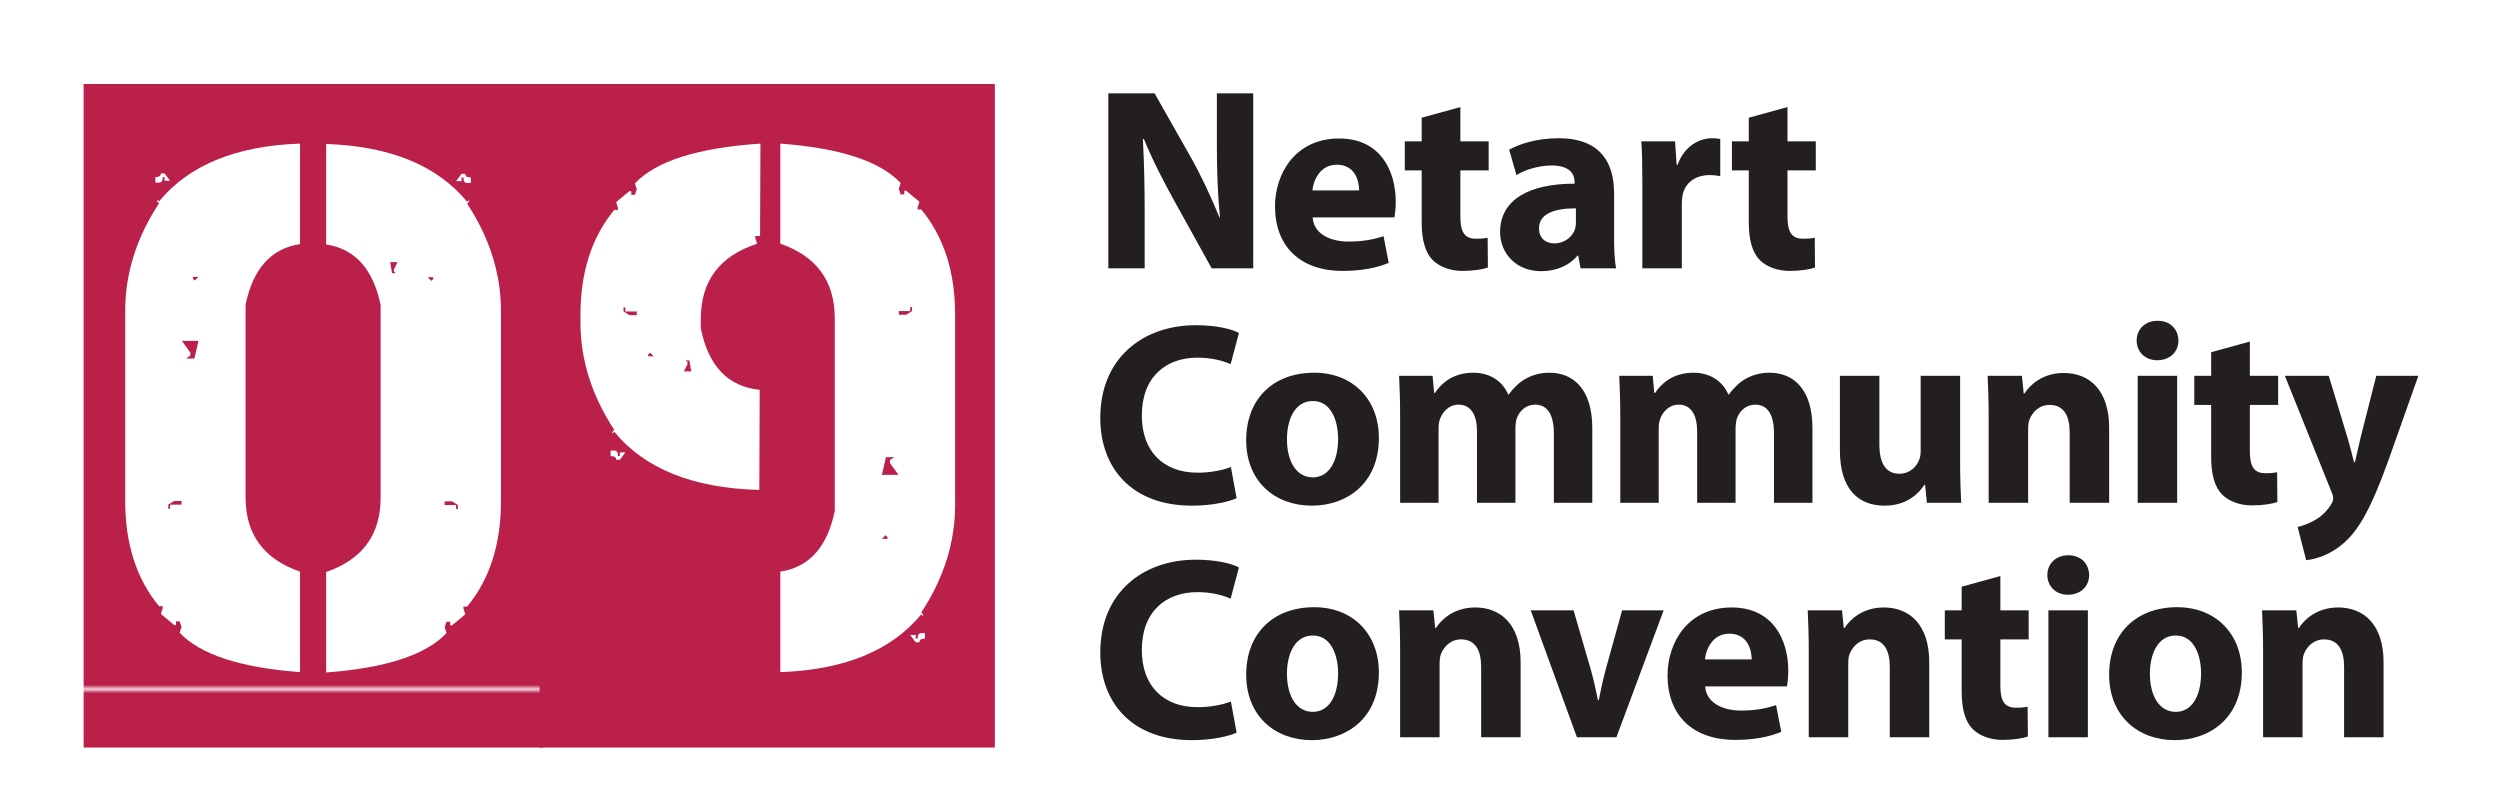
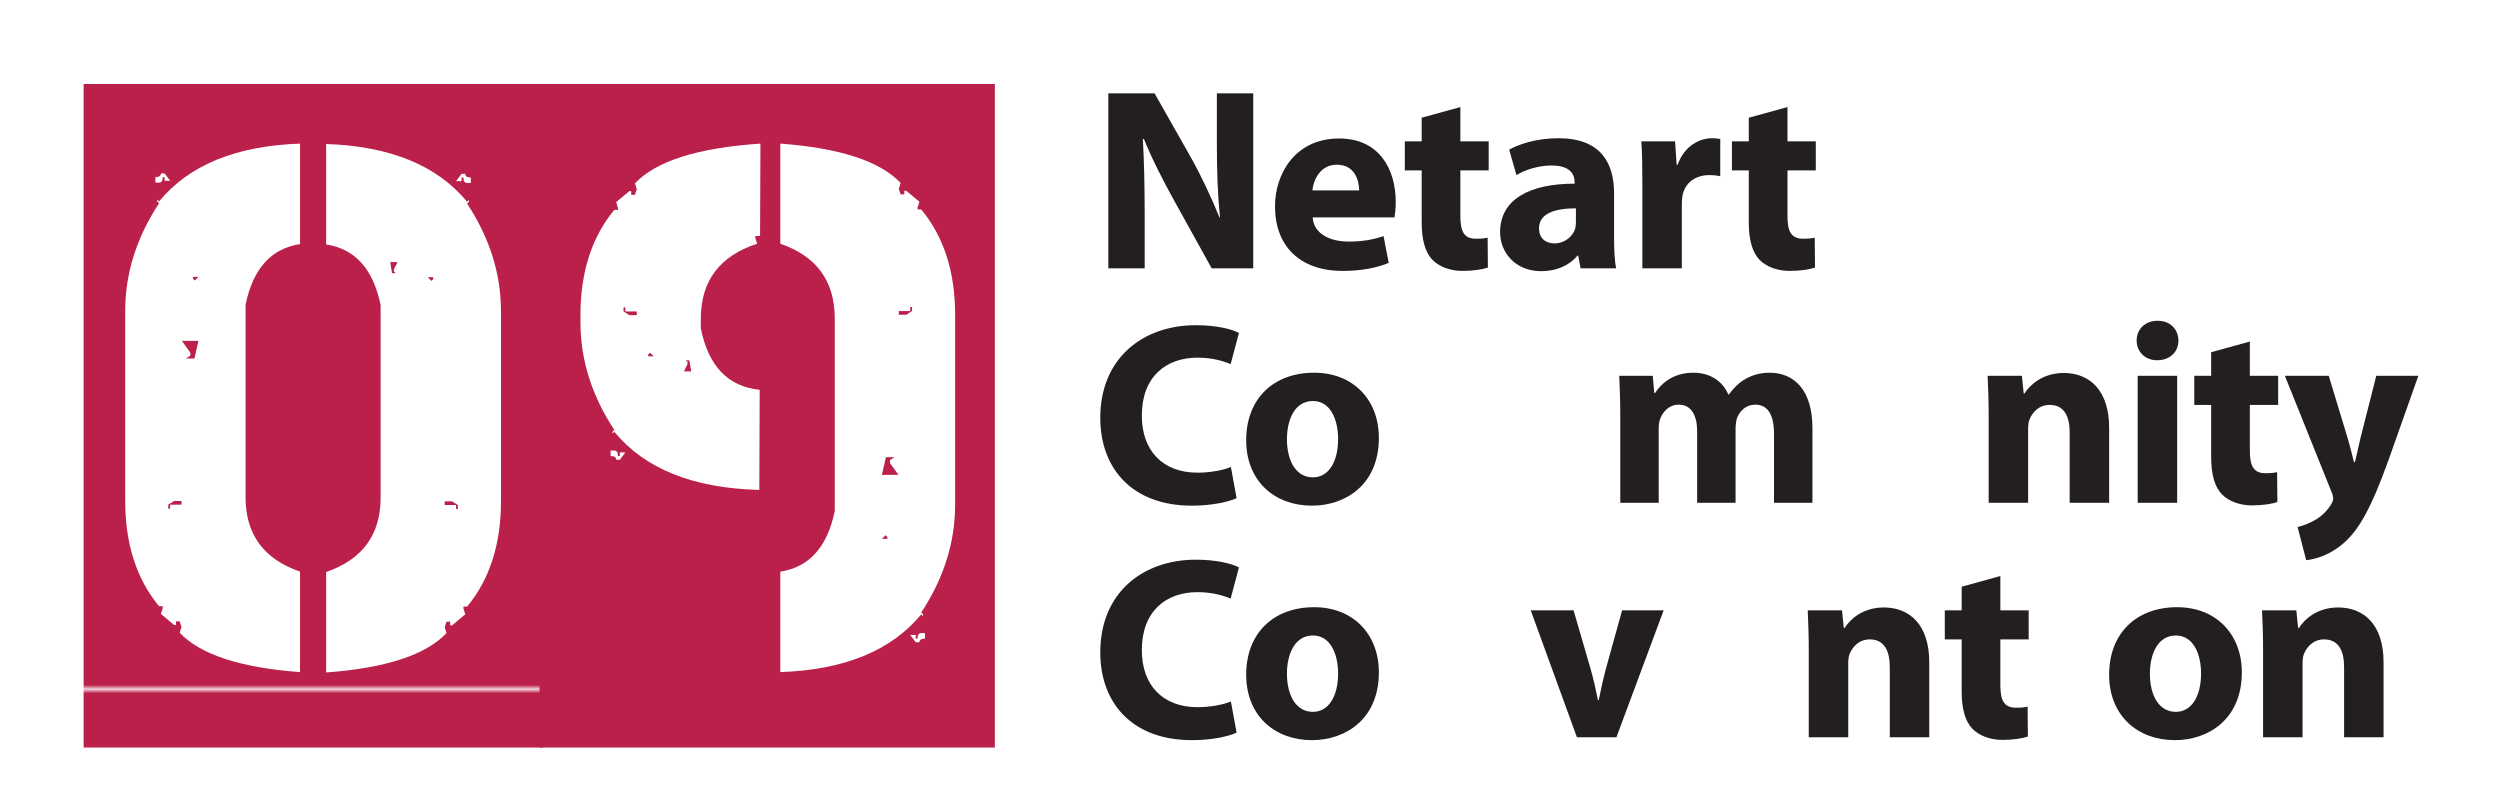
<svg xmlns="http://www.w3.org/2000/svg" xmlns:ns1="http://sodipodi.sourceforge.net/DTD/sodipodi-0.dtd" xmlns:ns2="http://www.inkscape.org/namespaces/inkscape" id="svg2403" ns1:version="0.32" ns2:version="0.46" width="744.1" height="241.785" xml:space="preserve" ns1:docname="LogoNcc09Print.svg" ns2:output_extension="org.inkscape.output.svg.inkscape">
  <defs id="defs2406">
    <ns2:perspective ns1:type="inkscape:persp3d" ns2:vp_x="0 : 526.18109 : 1" ns2:vp_y="0 : 1000 : 0" ns2:vp_z="744.09448 : 526.18109 : 1" ns2:persp3d-origin="372.04724 : 350.78739 : 1" id="perspective2410" />
    <clipPath clipPathUnits="userSpaceOnUse" id="clipPath2418">
      <path d="M 0,193.428 L 595.28,193.428 L 595.28,0 L 0,0 L 0,193.428 z" id="path2420" />
    </clipPath>
    <pattern patternTransform="translate(0,-648.461)" patternUnits="userSpaceOnUse" x="0" y="0" width="254" height="263.169" id="pattern2520">
      <path d="M 254,0 L 0,0 L 0,263.169 L 254,263.169 L 254,0 z" style="fill:#bb204b;fill-opacity:1;fill-rule:nonzero;stroke:none" id="path2522" />
    </pattern>
    <pattern patternTransform="translate(0,-648.461)" patternUnits="userSpaceOnUse" x="0" y="0" width="254" height="263.169" id="pattern2528">
      <path d="M 254,0 L 0,0 L 0,263.169 L 254,263.169 L 254,0 z" style="fill:#bb204b;fill-opacity:1;fill-rule:nonzero;stroke:none" id="path2530" />
    </pattern>
  </defs>
  <ns1:namedview ns2:window-height="719" ns2:window-width="641" ns2:pageshadow="2" ns2:pageopacity="0.0" guidetolerance="10.0" gridtolerance="10.0" objecttolerance="10.0" borderopacity="1.0" bordercolor="#666666" pagecolor="#ffffff" id="base" showgrid="false" ns2:zoom="0.7431797" ns2:cx="372.04999" ns2:cy="120.8925" ns2:window-x="0" ns2:window-y="49" ns2:current-layer="g2412" />
  <g id="g2412" ns2:groupmode="layer" ns2:label="LogoNcc09Print" transform="matrix(1.25,0,0,-1.25,0,241.785)">
    <g id="g2414">
      <g id="g2416" clip-path="url(#clipPath2418)">
        <g id="g2422" transform="translate(263.906,129.539)">
          <path d="M 0,0 L 0,41.673 L 11.006,41.673 L 19.662,26.402 C 22.135,22.011 24.546,16.817 26.464,12.119 L 26.587,12.119 C 26.03,17.621 25.845,23.248 25.845,29.555 L 25.845,41.673 L 34.501,41.673 L 34.501,0 L 24.608,0 L 15.705,16.076 C 13.231,20.527 10.449,25.907 8.47,30.791 L 8.223,30.791 C 8.533,25.227 8.656,19.352 8.656,12.552 L 8.656,0 L 0,0 z" style="fill:#231f20;fill-opacity:1;fill-rule:nonzero;stroke:none" id="path2424" />
        </g>
        <g id="g2426" transform="translate(323.626,148.087)">
          <path d="M 0,0 C 0,2.287 -0.989,6.122 -5.318,6.122 C -9.275,6.122 -10.882,2.473 -11.13,0 L 0,0 z M -11.067,-6.43 C -10.822,-10.326 -6.925,-12.18 -2.536,-12.18 C 0.68,-12.18 3.277,-11.748 5.811,-10.882 L 7.047,-17.251 C 3.957,-18.549 0.185,-19.167 -3.897,-19.167 C -14.159,-19.167 -20.033,-13.231 -20.033,-3.771 C -20.033,3.896 -15.273,12.366 -4.762,12.366 C 5.007,12.366 8.718,4.76 8.718,-2.721 C 8.718,-4.328 8.531,-5.75 8.408,-6.43 L -11.067,-6.43 z" style="fill:#231f20;fill-opacity:1;fill-rule:nonzero;stroke:none" id="path2428" />
        </g>
        <g id="g2430" transform="translate(347.732,167.934)">
          <path d="M 0,0 L 0,-8.161 L 6.74,-8.161 L 6.74,-15.086 L 0,-15.086 L 0,-26.03 C 0,-29.678 0.927,-31.347 3.71,-31.347 C 5.009,-31.347 5.628,-31.285 6.492,-31.1 L 6.555,-38.209 C 5.379,-38.643 3.093,-39.014 0.494,-39.014 C -2.535,-39.014 -5.069,-37.962 -6.615,-36.417 C -8.347,-34.625 -9.211,-31.718 -9.211,-27.452 L -9.211,-15.086 L -13.23,-15.086 L -13.23,-8.161 L -9.211,-8.161 L -9.211,-2.534 L 0,0 z" style="fill:#231f20;fill-opacity:1;fill-rule:nonzero;stroke:none" id="path2432" />
        </g>
        <g id="g2434" transform="translate(375.243,143.822)">
          <path d="M 0,0 C -4.946,0 -8.781,-1.175 -8.781,-4.762 C -8.781,-7.172 -7.173,-8.348 -5.071,-8.348 C -2.783,-8.348 -0.805,-6.802 -0.186,-4.885 C -0.063,-4.391 0,-3.834 0,-3.277 L 0,0 z M 9.088,-6.987 C 9.088,-9.832 9.213,-12.613 9.583,-14.283 L 1.111,-14.283 L 0.555,-11.254 L 0.37,-11.254 C -1.608,-13.665 -4.699,-14.964 -8.286,-14.964 C -14.407,-14.964 -18.055,-10.512 -18.055,-5.688 C -18.055,2.164 -11.007,5.873 -0.31,5.873 L -0.31,6.244 C -0.31,7.914 -1.175,10.201 -5.813,10.201 C -8.903,10.201 -12.181,9.15 -14.159,7.914 L -15.891,13.972 C -13.79,15.147 -9.646,16.693 -4.143,16.693 C 5.936,16.693 9.088,10.757 9.088,3.585 L 9.088,-6.987 z" style="fill:#231f20;fill-opacity:1;fill-rule:nonzero;stroke:none" id="path2436" />
        </g>
        <g id="g2438" transform="translate(391.065,149.819)">
          <path d="M 0,0 C 0,4.452 -0.063,7.358 -0.247,9.954 L 7.79,9.954 L 8.161,4.39 L 8.409,4.39 C 9.955,8.842 13.603,10.696 16.57,10.696 C 17.435,10.696 17.869,10.634 18.549,10.511 L 18.549,1.67 C 17.807,1.792 17.065,1.917 16.014,1.917 C 12.551,1.917 10.2,0.061 9.583,-2.844 C 9.46,-3.463 9.398,-4.205 9.398,-4.946 L 9.398,-20.28 L 0,-20.28 L 0,0 z" style="fill:#231f20;fill-opacity:1;fill-rule:nonzero;stroke:none" id="path2440" />
        </g>
        <g id="g2442" transform="translate(425.622,167.934)">
          <path d="M 0,0 L 0,-8.161 L 6.739,-8.161 L 6.739,-15.086 L 0,-15.086 L 0,-26.03 C 0,-29.678 0.929,-31.347 3.709,-31.347 C 5.009,-31.347 5.626,-31.285 6.492,-31.1 L 6.555,-38.209 C 5.38,-38.643 3.092,-39.014 0.494,-39.014 C -2.534,-39.014 -5.069,-37.962 -6.615,-36.417 C -8.347,-34.625 -9.214,-31.718 -9.214,-27.452 L -9.214,-15.086 L -13.23,-15.086 L -13.23,-8.161 L -9.214,-8.161 L -9.214,-2.534 L 0,0 z" style="fill:#231f20;fill-opacity:1;fill-rule:nonzero;stroke:none" id="path2444" />
        </g>
        <g id="g2446" transform="translate(294.45,74.816)">
          <path d="M 0,0 C -1.669,-0.802 -5.626,-1.792 -10.635,-1.792 C -25.042,-1.792 -32.461,7.234 -32.461,19.105 C -32.461,33.327 -22.321,41.179 -9.708,41.179 C -4.824,41.179 -1.112,40.252 0.557,39.324 L -1.422,31.905 C -3.277,32.708 -5.936,33.45 -9.336,33.45 C -16.755,33.45 -22.568,28.937 -22.568,19.663 C -22.568,11.316 -17.622,6.06 -9.275,6.06 C -6.368,6.06 -3.277,6.617 -1.361,7.419 L 0,0 z" style="fill:#231f20;fill-opacity:1;fill-rule:nonzero;stroke:none" id="path2448" />
        </g>
        <g id="g2450" transform="translate(306.437,88.853)">
          <path d="M 0,0 C 0,-5.194 2.165,-9.09 6.185,-9.09 C 9.893,-9.09 12.181,-5.441 12.181,0.063 C 12.181,4.514 10.449,9.088 6.185,9.088 C 1.732,9.088 0,4.452 0,0 M 21.889,0.308 C 21.889,-10.759 14.036,-15.829 5.936,-15.829 C -2.906,-15.829 -9.706,-10.018 -9.706,-0.248 C -9.706,9.583 -3.275,15.828 6.492,15.828 C 15.705,15.828 21.889,9.459 21.889,0.308" style="fill:#231f20;fill-opacity:1;fill-rule:nonzero;stroke:none" id="path2452" />
        </g>
        <g id="g2454" transform="translate(333.388,94.294)">
-           <path d="M 0,0 C 0,3.771 -0.124,6.925 -0.247,9.646 L 7.728,9.646 L 8.1,5.563 L 8.284,5.563 C 9.583,7.542 12.304,10.387 17.436,10.387 C 21.393,10.387 24.423,8.346 25.722,5.194 L 25.844,5.194 C 27.019,6.8 28.317,8.037 29.801,8.903 C 31.47,9.831 33.326,10.387 35.552,10.387 C 41.362,10.387 45.754,6.306 45.754,-2.783 L 45.754,-20.59 L 36.604,-20.59 L 36.604,-4.144 C 36.604,0.248 35.182,2.782 32.151,2.782 C 29.926,2.782 28.441,1.297 27.762,-0.495 C 27.575,-1.176 27.452,-2.103 27.452,-2.906 L 27.452,-20.59 L 18.302,-20.59 L 18.302,-3.587 C 18.302,0.185 16.94,2.782 13.912,2.782 C 11.5,2.782 10.078,0.927 9.521,-0.557 C 9.211,-1.299 9.151,-2.166 9.151,-2.968 L 9.151,-20.59 L 0,-20.59 L 0,0 z" style="fill:#231f20;fill-opacity:1;fill-rule:nonzero;stroke:none" id="path2456" />
-         </g>
+           </g>
        <g id="g2458" transform="translate(385.808,94.294)">
          <path d="M 0,0 C 0,3.771 -0.125,6.925 -0.247,9.646 L 7.728,9.646 L 8.099,5.563 L 8.284,5.563 C 9.583,7.542 12.304,10.387 17.435,10.387 C 21.392,10.387 24.422,8.346 25.721,5.194 L 25.844,5.194 C 27.018,6.8 28.316,8.037 29.801,8.903 C 31.47,9.831 33.325,10.387 35.552,10.387 C 41.362,10.387 45.754,6.306 45.754,-2.783 L 45.754,-20.59 L 36.603,-20.59 L 36.603,-4.144 C 36.603,0.248 35.182,2.782 32.151,2.782 C 29.926,2.782 28.441,1.297 27.762,-0.495 C 27.575,-1.176 27.452,-2.103 27.452,-2.906 L 27.452,-20.59 L 18.302,-20.59 L 18.302,-3.587 C 18.302,0.185 16.94,2.782 13.912,2.782 C 11.499,2.782 10.077,0.927 9.521,-0.557 C 9.211,-1.299 9.15,-2.166 9.15,-2.968 L 9.15,-20.59 L 0,-20.59 L 0,0 z" style="fill:#231f20;fill-opacity:1;fill-rule:nonzero;stroke:none" id="path2460" />
        </g>
        <g id="g2462" transform="translate(466.729,83.412)">
-           <path d="M 0,0 C 0,-3.957 0.124,-7.172 0.249,-9.708 L -7.915,-9.708 L -8.347,-5.441 L -8.532,-5.441 C -9.706,-7.297 -12.552,-10.388 -17.992,-10.388 C -24.175,-10.388 -28.627,-6.555 -28.627,2.781 L -28.627,20.527 L -19.229,20.527 L -19.229,4.265 C -19.229,-0.125 -17.808,-2.783 -14.468,-2.783 C -11.872,-2.783 -10.325,-0.989 -9.769,0.495 C -9.521,1.051 -9.398,1.731 -9.398,2.535 L -9.398,20.527 L 0,20.527 L 0,0 z" style="fill:#231f20;fill-opacity:1;fill-rule:nonzero;stroke:none" id="path2464" />
-         </g>
+           </g>
        <g id="g2466" transform="translate(473.525,94.294)">
          <path d="M 0,0 C 0,3.771 -0.125,6.925 -0.247,9.646 L 7.914,9.646 L 8.347,5.441 L 8.531,5.441 C 9.768,7.419 12.798,10.325 17.869,10.325 C 24.05,10.325 28.688,6.183 28.688,-2.721 L 28.688,-20.59 L 19.291,-20.59 L 19.291,-3.834 C 19.291,0.063 17.93,2.72 14.529,2.72 C 11.934,2.72 10.388,0.927 9.706,-0.804 C 9.46,-1.421 9.398,-2.288 9.398,-3.155 L 9.398,-20.59 L 0,-20.59 L 0,0 z" style="fill:#231f20;fill-opacity:1;fill-rule:nonzero;stroke:none" id="path2468" />
        </g>
        <path d="M 509.009,103.939 L 518.406,103.939 L 518.406,73.704 L 509.009,73.704 L 509.009,103.939 z M 518.717,112.348 C 518.717,109.75 516.798,107.649 513.646,107.649 C 510.678,107.649 508.762,109.75 508.762,112.348 C 508.762,115.006 510.74,117.047 513.77,117.047 C 516.798,117.047 518.654,115.006 518.717,112.348" style="fill:#231f20;fill-opacity:1;fill-rule:nonzero;stroke:none" id="path2470" />
        <g id="g2472" transform="translate(535.715,112.101)">
          <path d="M 0,0 L 0,-8.161 L 6.74,-8.161 L 6.74,-15.086 L 0,-15.086 L 0,-26.03 C 0,-29.678 0.929,-31.349 3.71,-31.349 C 5.009,-31.349 5.626,-31.287 6.493,-31.1 L 6.555,-38.211 C 5.381,-38.644 3.093,-39.014 0.495,-39.014 C -2.533,-39.014 -5.068,-37.964 -6.615,-36.418 C -8.347,-34.625 -9.213,-31.719 -9.213,-27.452 L -9.213,-15.086 L -13.23,-15.086 L -13.23,-8.161 L -9.213,-8.161 L -9.213,-2.535 L 0,0 z" style="fill:#231f20;fill-opacity:1;fill-rule:nonzero;stroke:none" id="path2474" />
        </g>
        <g id="g2476" transform="translate(554.505,103.939)">
          <path d="M 0,0 L 4.515,-14.901 C 5.009,-16.633 5.628,-18.921 5.998,-20.527 L 6.246,-20.527 C 6.617,-18.858 7.112,-16.633 7.545,-14.839 L 11.314,0 L 21.332,0 L 14.282,-19.91 C 9.955,-31.966 7.05,-36.728 3.649,-39.756 C 0.433,-42.601 -3.029,-43.653 -5.378,-43.9 L -7.419,-35.986 C -6.243,-35.738 -4.759,-35.182 -3.337,-34.377 C -1.916,-33.635 -0.308,-32.091 0.558,-30.607 C 0.867,-30.112 1.052,-29.618 1.052,-29.246 C 1.052,-28.874 0.989,-28.442 0.682,-27.7 L -10.449,0 L 0,0 z" style="fill:#231f20;fill-opacity:1;fill-rule:nonzero;stroke:none" id="path2478" />
        </g>
        <g id="g2480" transform="translate(294.45,18.981)">
          <path d="M 0,0 C -1.669,-0.802 -5.626,-1.792 -10.635,-1.792 C -25.042,-1.792 -32.461,7.234 -32.461,19.105 C -32.461,33.327 -22.321,41.179 -9.708,41.179 C -4.824,41.179 -1.112,40.252 0.557,39.325 L -1.422,31.906 C -3.277,32.708 -5.936,33.45 -9.336,33.45 C -16.755,33.45 -22.568,28.938 -22.568,19.663 C -22.568,11.316 -17.622,6.06 -9.275,6.06 C -6.368,6.06 -3.277,6.617 -1.361,7.419 L 0,0 z" style="fill:#231f20;fill-opacity:1;fill-rule:nonzero;stroke:none" id="path2482" />
        </g>
        <g id="g2484" transform="translate(306.437,33.018)">
          <path d="M 0,0 C 0,-5.194 2.165,-9.09 6.185,-9.09 C 9.893,-9.09 12.181,-5.441 12.181,0.063 C 12.181,4.514 10.449,9.088 6.185,9.088 C 1.732,9.088 0,4.452 0,0 M 21.889,0.308 C 21.889,-10.759 14.036,-15.828 5.936,-15.828 C -2.906,-15.828 -9.706,-10.017 -9.706,-0.247 C -9.706,9.583 -3.275,15.829 6.492,15.829 C 15.705,15.829 21.889,9.46 21.889,0.308" style="fill:#231f20;fill-opacity:1;fill-rule:nonzero;stroke:none" id="path2486" />
        </g>
        <g id="g2488" transform="translate(333.388,38.459)">
-           <path d="M 0,0 C 0,3.771 -0.124,6.925 -0.247,9.646 L 7.914,9.646 L 8.347,5.441 L 8.531,5.441 C 9.769,7.419 12.799,10.325 17.869,10.325 C 24.051,10.325 28.689,6.183 28.689,-2.72 L 28.689,-20.589 L 19.291,-20.589 L 19.291,-3.834 C 19.291,0.063 17.93,2.721 14.529,2.721 C 11.934,2.721 10.388,0.927 9.706,-0.804 C 9.461,-1.421 9.398,-2.288 9.398,-3.155 L 9.398,-20.589 L 0,-20.589 L 0,0 z" style="fill:#231f20;fill-opacity:1;fill-rule:nonzero;stroke:none" id="path2490" />
-         </g>
+           </g>
        <g id="g2492" transform="translate(374.685,48.104)">
          <path d="M 0,0 L 4.079,-14.035 C 4.821,-16.633 5.315,-18.981 5.811,-21.394 L 5.995,-21.394 C 6.49,-18.921 6.984,-16.633 7.664,-14.035 L 11.562,0 L 21.454,0 L 10.2,-30.235 L 0.802,-30.235 L -10.203,0 L 0,0 z" style="fill:#231f20;fill-opacity:1;fill-rule:nonzero;stroke:none" id="path2494" />
        </g>
        <g id="g2496" transform="translate(417.092,36.417)">
-           <path d="M 0,0 C 0,2.289 -0.989,6.121 -5.318,6.121 C -9.275,6.121 -10.882,2.474 -11.129,0 L 0,0 z M -11.066,-6.43 C -10.821,-10.325 -6.925,-12.181 -2.535,-12.181 C 0.68,-12.181 3.278,-11.746 5.812,-10.882 L 7.048,-17.25 C 3.957,-18.548 0.186,-19.166 -3.896,-19.166 C -14.159,-19.166 -20.032,-13.23 -20.032,-3.772 C -20.032,3.895 -15.272,12.366 -4.761,12.366 C 5.007,12.366 8.719,4.762 8.719,-2.72 C 8.719,-4.327 8.532,-5.75 8.409,-6.43 L -11.066,-6.43 z" style="fill:#231f20;fill-opacity:1;fill-rule:nonzero;stroke:none" id="path2498" />
-         </g>
+           </g>
        <g id="g2500" transform="translate(430.688,38.459)">
          <path d="M 0,0 C 0,3.771 -0.124,6.925 -0.247,9.646 L 7.914,9.646 L 8.347,5.441 L 8.532,5.441 C 9.769,7.419 12.799,10.325 17.867,10.325 C 24.053,10.325 28.689,6.183 28.689,-2.72 L 28.689,-20.589 L 19.291,-20.589 L 19.291,-3.834 C 19.291,0.063 17.93,2.721 14.53,2.721 C 11.932,2.721 10.388,0.927 9.708,-0.804 C 9.459,-1.421 9.398,-2.288 9.398,-3.155 L 9.398,-20.589 L 0,-20.589 L 0,0 z" style="fill:#231f20;fill-opacity:1;fill-rule:nonzero;stroke:none" id="path2502" />
        </g>
        <g id="g2504" transform="translate(476.31,56.266)">
          <path d="M 0,0 L 0,-8.162 L 6.739,-8.162 L 6.739,-15.086 L 0,-15.086 L 0,-26.031 C 0,-29.678 0.927,-31.349 3.709,-31.349 C 5.008,-31.349 5.628,-31.287 6.492,-31.1 L 6.555,-38.211 C 5.378,-38.644 3.092,-39.014 0.494,-39.014 C -2.536,-39.014 -5.069,-37.964 -6.615,-36.418 C -8.347,-34.625 -9.212,-31.719 -9.212,-27.453 L -9.212,-15.086 L -13.23,-15.086 L -13.23,-8.162 L -9.212,-8.162 L -9.212,-2.536 L 0,0 z" style="fill:#231f20;fill-opacity:1;fill-rule:nonzero;stroke:none" id="path2506" />
        </g>
-         <path d="M 487.747,48.104 L 497.145,48.104 L 497.145,17.869 L 487.747,17.869 L 487.747,48.104 z M 497.455,56.513 C 497.455,53.915 495.537,51.814 492.384,51.814 C 489.416,51.814 487.5,53.915 487.5,56.513 C 487.5,59.171 489.479,61.212 492.509,61.212 C 495.537,61.212 497.393,59.171 497.455,56.513" style="fill:#231f20;fill-opacity:1;fill-rule:nonzero;stroke:none" id="path2508" />
        <g id="g2510" transform="translate(511.916,33.018)">
          <path d="M 0,0 C 0,-5.194 2.166,-9.09 6.185,-9.09 C 9.893,-9.09 12.181,-5.441 12.181,0.063 C 12.181,4.514 10.449,9.088 6.185,9.088 C 1.733,9.088 0,4.452 0,0 M 21.889,0.308 C 21.889,-10.759 14.037,-15.828 5.936,-15.828 C -2.905,-15.828 -9.706,-10.017 -9.706,-0.247 C -9.706,9.583 -3.275,15.829 6.492,15.829 C 15.706,15.829 21.889,9.46 21.889,0.308" style="fill:#231f20;fill-opacity:1;fill-rule:nonzero;stroke:none" id="path2512" />
        </g>
        <g id="g2514" transform="translate(538.868,38.459)">
          <path d="M 0,0 C 0,3.771 -0.125,6.925 -0.248,9.646 L 7.914,9.646 L 8.346,5.441 L 8.531,5.441 C 9.768,7.419 12.798,10.325 17.869,10.325 C 24.05,10.325 28.688,6.183 28.688,-2.72 L 28.688,-20.589 L 19.29,-20.589 L 19.29,-3.834 C 19.29,0.063 17.929,2.721 14.529,2.721 C 11.934,2.721 10.387,0.927 9.705,-0.804 C 9.46,-1.421 9.397,-2.288 9.397,-3.155 L 9.397,-20.589 L 0,-20.589 L 0,0 z" style="fill:#231f20;fill-opacity:1;fill-rule:nonzero;stroke:none" id="path2516" />
        </g>
        <g id="g2518" transform="translate(108.596,150.293)">
          <path d="M 0,0 L 1.314,0 L 1.314,0.876 L 1.753,0.876 C 1.753,0 2.045,-0.438 2.629,-0.438 L 3.505,-0.438 L 3.505,0.876 C 2.629,0.876 2.191,1.168 2.191,1.752 L 1.314,1.752 L 0,0 z M -0.964,-76.24 L 0.438,-77.117 L 0.438,-78.081 L 0,-78.081 L 0,-77.117 L -2.716,-77.117 L -2.716,-76.24 L -0.964,-76.24 z M -5.433,-22.872 L -5.433,-23.31 L -5.871,-23.749 L -6.748,-22.872 L -5.433,-22.872 z M -13.934,-19.279 L -14.81,-21.032 L -14.81,-21.47 L -14.372,-21.908 L -15.248,-21.908 L -15.686,-19.279 L -13.934,-19.279 z M -30.934,-15.073 C -24.04,-16.125 -19.717,-20.944 -17.964,-29.532 L -17.964,-75.364 C -17.964,-84.186 -22.288,-90.086 -30.934,-93.065 L -30.934,-116.989 C -16.738,-115.938 -7.186,-112.812 -2.278,-107.612 L -2.716,-106.21 L -2.278,-104.896 L -1.402,-104.896 L -1.402,-105.772 L -0.964,-105.772 L 2.191,-103.143 L 1.753,-101.741 L 1.753,-101.303 L 2.629,-101.303 C 8.004,-94.818 10.691,-86.464 10.691,-76.24 L 10.691,-30.934 C 10.691,-22.054 8.004,-13.526 2.629,-5.346 L 3.067,-4.908 L 3.067,-4.469 L 2.629,-4.908 C -4.499,3.738 -15.686,8.325 -30.934,8.851 L -30.934,-15.073 z M -61.342,-22.785 L -62.219,-23.661 L -62.657,-23.223 L -62.657,-22.785 L -61.342,-22.785 z M -61.342,-38.033 L -62.306,-42.239 L -64.322,-42.239 L -63.271,-41.538 L -63.271,-40.837 L -65.286,-38.033 L -61.342,-38.033 z M -65.374,-76.152 L -65.374,-77.029 L -68.09,-77.029 L -68.09,-77.993 L -68.528,-77.993 L -68.528,-77.029 L -67.126,-76.152 L -65.374,-76.152 z M -69.404,1.84 L -70.281,1.84 C -70.281,1.256 -70.719,0.964 -71.595,0.964 L -71.595,-0.351 L -70.719,-0.351 C -70.135,-0.351 -69.843,0.087 -69.843,0.964 L -69.404,0.964 L -69.404,0.087 L -68.09,0.087 L -69.404,1.84 z M -37.156,8.938 C -52.404,8.413 -63.592,3.826 -70.719,-4.82 L -71.157,-4.382 L -71.157,-4.82 L -70.719,-5.258 C -76.094,-13.438 -78.781,-21.967 -78.781,-30.847 L -78.781,-76.152 C -78.781,-86.376 -76.094,-94.73 -70.719,-101.215 L -69.843,-101.215 L -69.843,-101.653 L -70.281,-103.056 L -67.126,-105.685 L -66.688,-105.685 L -66.688,-104.808 L -65.812,-104.808 L -65.374,-106.123 L -65.812,-107.525 C -60.904,-112.724 -51.352,-115.85 -37.156,-116.901 L -37.156,-92.978 C -45.802,-89.999 -50.125,-84.098 -50.125,-75.276 L -50.125,-29.445 C -48.373,-20.856 -44.05,-16.037 -37.156,-14.985 L -37.156,8.938 z M 20.769,-134.866 L -88.684,-134.866 L -88.684,23.135 L 20.769,23.135 L 20.769,-134.866 z" style="fill:url(#pattern2520);fill-opacity:1;fill-rule:nonzero;stroke:none" id="path2524" />
        </g>
        <g id="g2526" transform="translate(218.048,40.49)">
          <path d="M 0,0 L 0.876,0 C 0.876,0.584 1.314,0.876 2.191,0.876 L 2.191,2.191 L 1.314,2.191 C 0.73,2.191 0.438,1.752 0.438,0.876 L 0,0.876 L 0,1.752 L -1.314,1.752 L 0,0 z M -4.031,77.993 L -4.031,78.869 L -1.314,78.869 L -1.314,79.833 L -0.876,79.833 L -0.876,78.869 L -2.278,77.993 L -4.031,77.993 z M -8.062,24.625 L -7.186,25.501 L -6.748,25.063 L -6.748,24.625 L -8.062,24.625 z M -8.062,39.873 L -7.098,44.079 L -5.083,44.079 L -6.134,43.378 L -6.134,42.677 L -4.119,39.873 L -8.062,39.873 z M -32.249,-7.098 C -17,-6.572 -5.813,-1.986 1.314,6.66 L 1.753,6.222 L 1.753,6.66 L 1.314,7.098 C 6.689,15.277 9.377,23.807 9.377,32.687 L 9.377,77.993 C 9.377,88.215 6.689,96.571 1.314,103.056 L 0.438,103.056 L 0.438,103.494 L 0.876,104.896 L -2.278,107.524 L -2.716,107.524 L -2.716,106.648 L -3.593,106.648 L -4.031,107.963 L -3.593,109.365 C -8.5,114.564 -18.052,117.69 -32.249,118.742 L -32.249,94.906 C -23.602,91.926 -19.279,85.996 -19.279,77.116 L -19.279,31.285 C -21.032,22.697 -25.355,17.877 -32.249,16.825 L -32.249,-7.098 z M -55.208,64.497 L -54.332,66.25 L -54.332,66.688 L -54.77,67.126 L -53.894,67.126 L -53.456,64.497 L -55.208,64.497 z M -63.708,68.09 L -63.708,68.528 L -63.271,68.966 L -62.394,68.09 L -63.708,68.09 z M -68.178,77.905 L -69.58,78.781 L -69.58,79.745 L -69.142,79.745 L -69.142,78.781 L -66.425,78.781 L -66.425,77.905 L -68.178,77.905 z M -69.142,45.218 L -70.456,45.218 L -70.456,44.342 L -70.895,44.342 C -70.895,45.218 -71.187,45.656 -71.771,45.656 L -72.647,45.656 L -72.647,44.342 C -71.771,44.342 -71.333,44.049 -71.333,43.465 L -70.456,43.465 L -69.142,45.218 z M -37.244,36.28 L -37.156,60.116 C -44.692,60.874 -49.366,65.753 -51.177,74.75 L -51.177,77.029 C -51.177,86.024 -46.708,91.983 -37.77,94.906 L -38.208,96.308 L -38.208,96.746 L -37.068,96.746 L -36.98,118.742 C -51.878,117.748 -61.839,114.593 -66.863,109.277 L -66.425,107.875 L -66.863,106.561 L -67.74,106.561 L -67.74,107.437 L -68.178,107.437 L -71.333,104.808 L -70.895,103.406 L -70.895,102.968 L -71.771,102.968 C -77.146,96.483 -79.833,88.128 -79.833,77.905 L -79.833,76.152 C -79.833,67.271 -77.146,58.743 -71.771,50.563 L -72.209,50.125 L -72.209,49.688 L -71.771,50.125 C -64.526,41.304 -53.018,36.688 -37.244,36.28 M 18.841,-25.063 L -89.56,-25.063 L -89.56,132.938 L 18.841,132.938 L 18.841,-25.063 z" style="fill:url(#pattern2528);fill-opacity:1;fill-rule:nonzero;stroke:none" id="path2532" />
        </g>
      </g>
    </g>
  </g>
</svg>